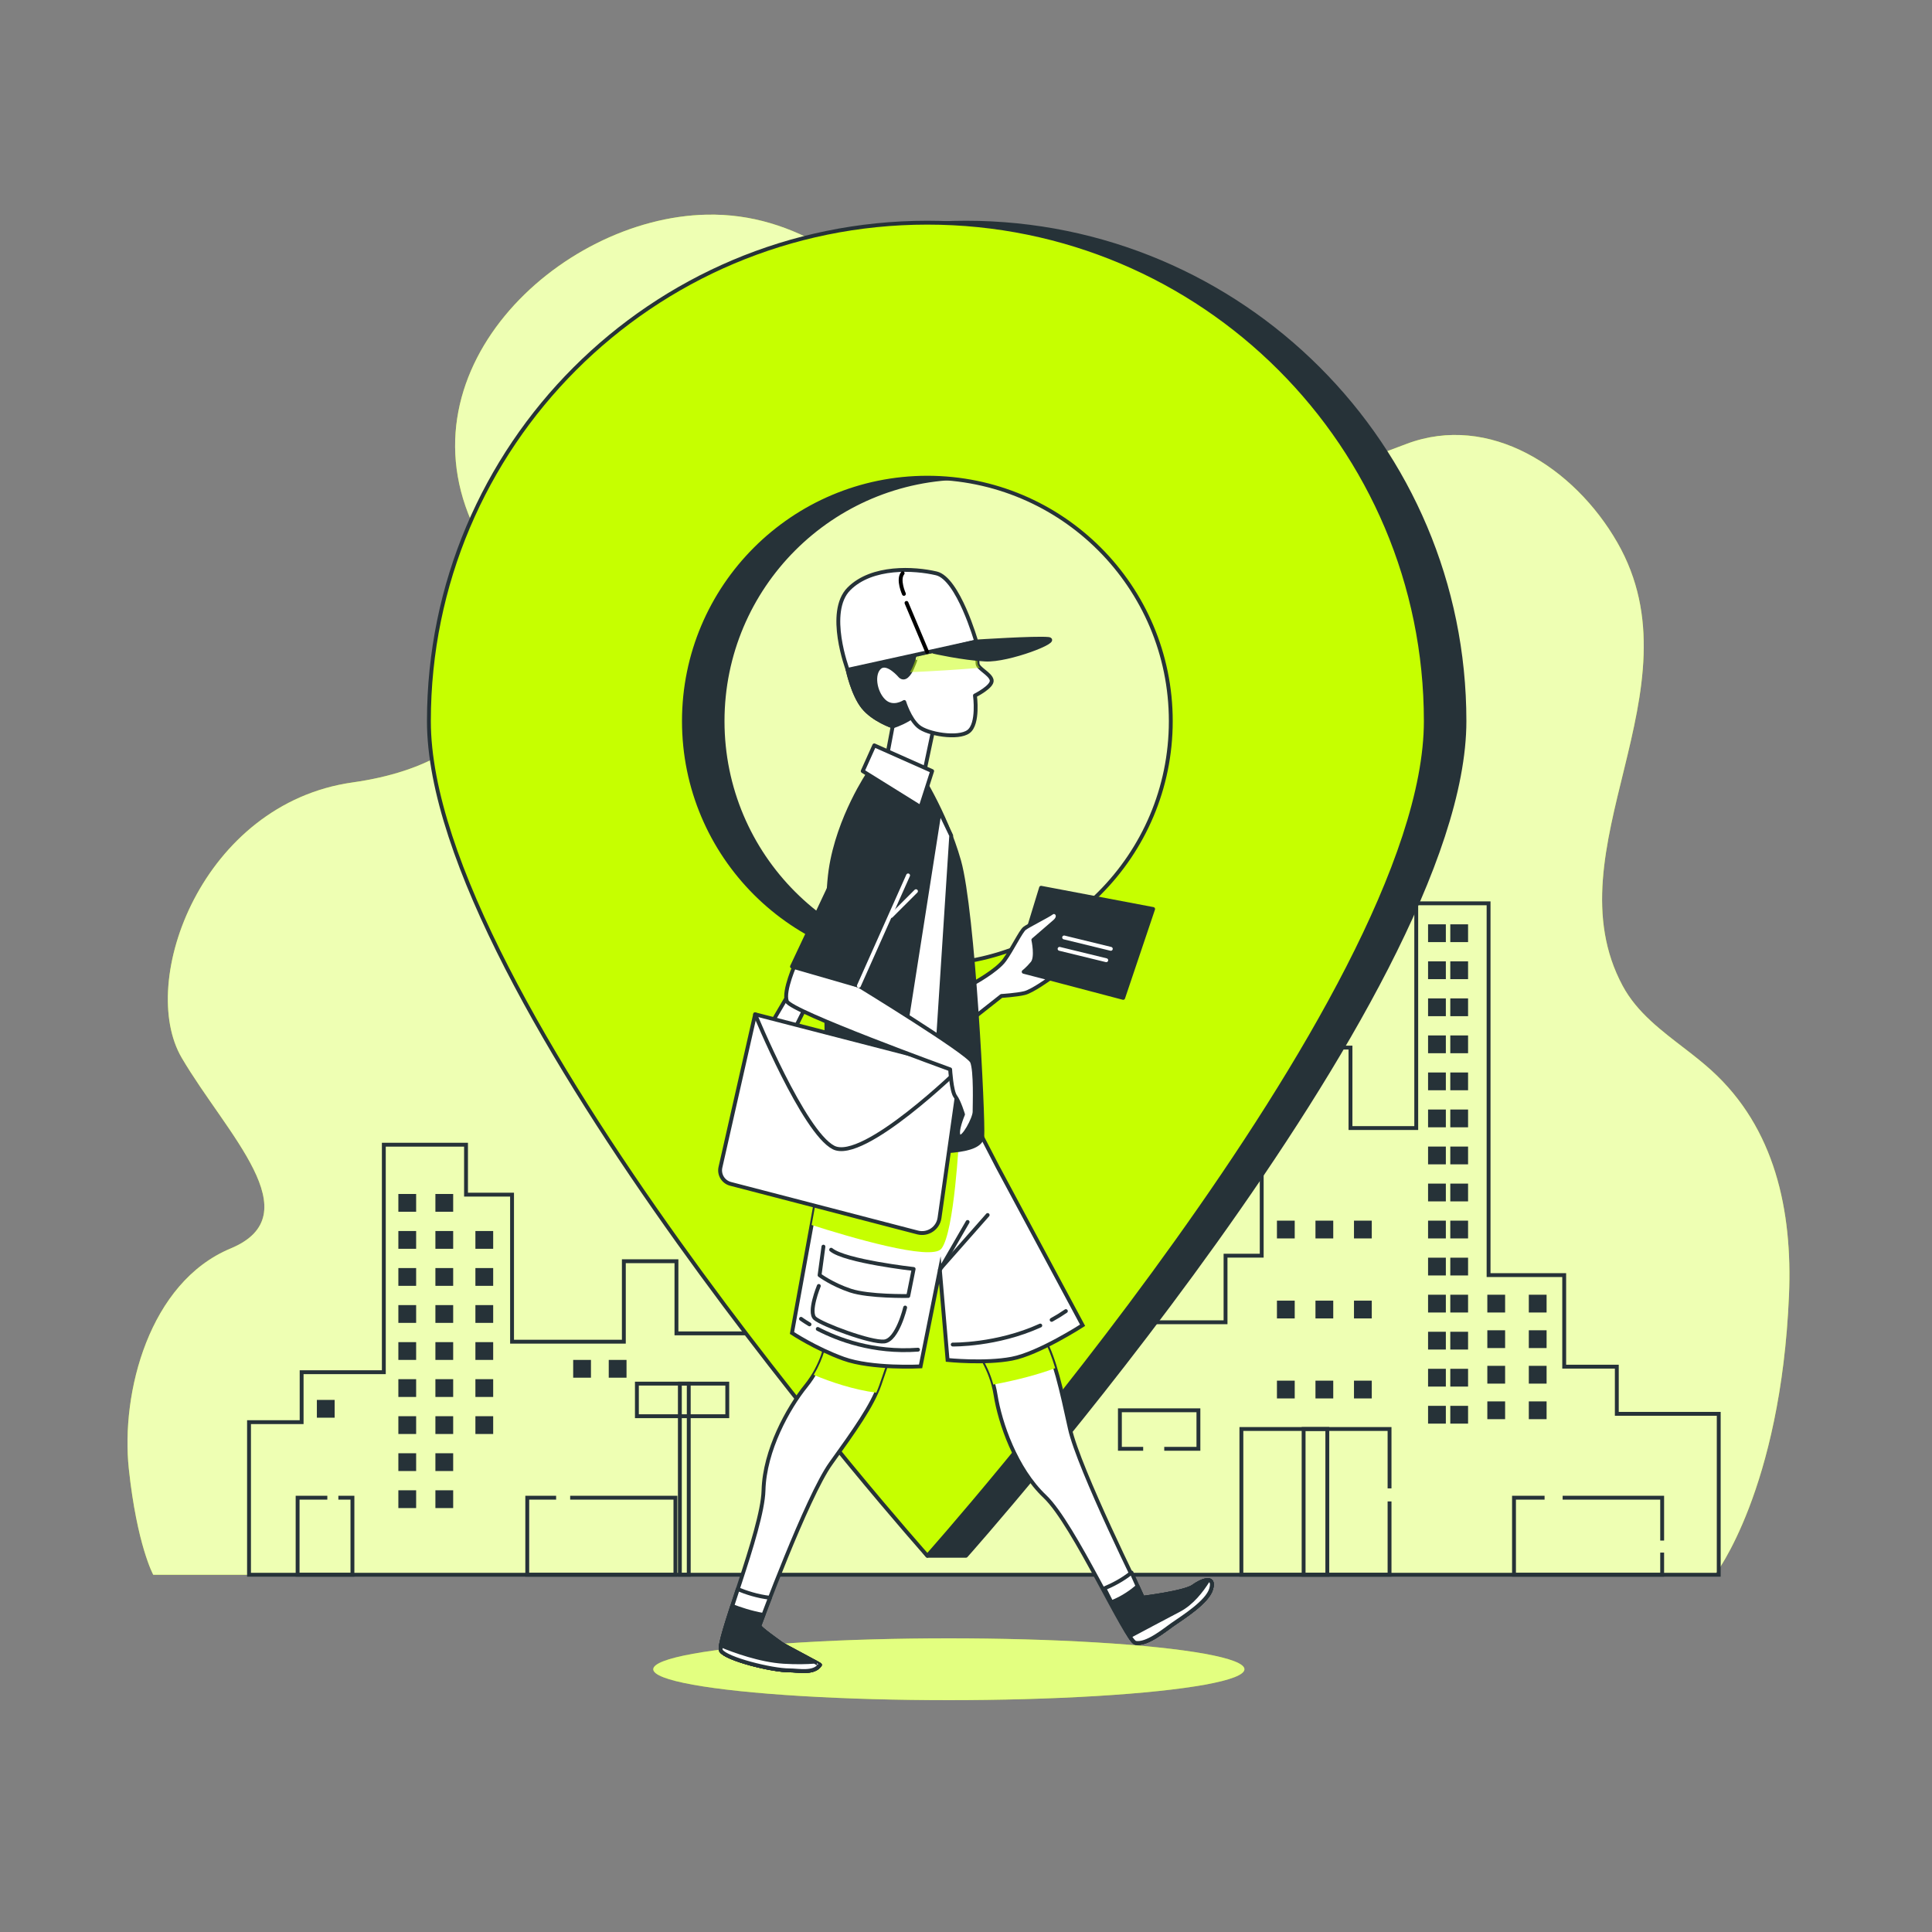
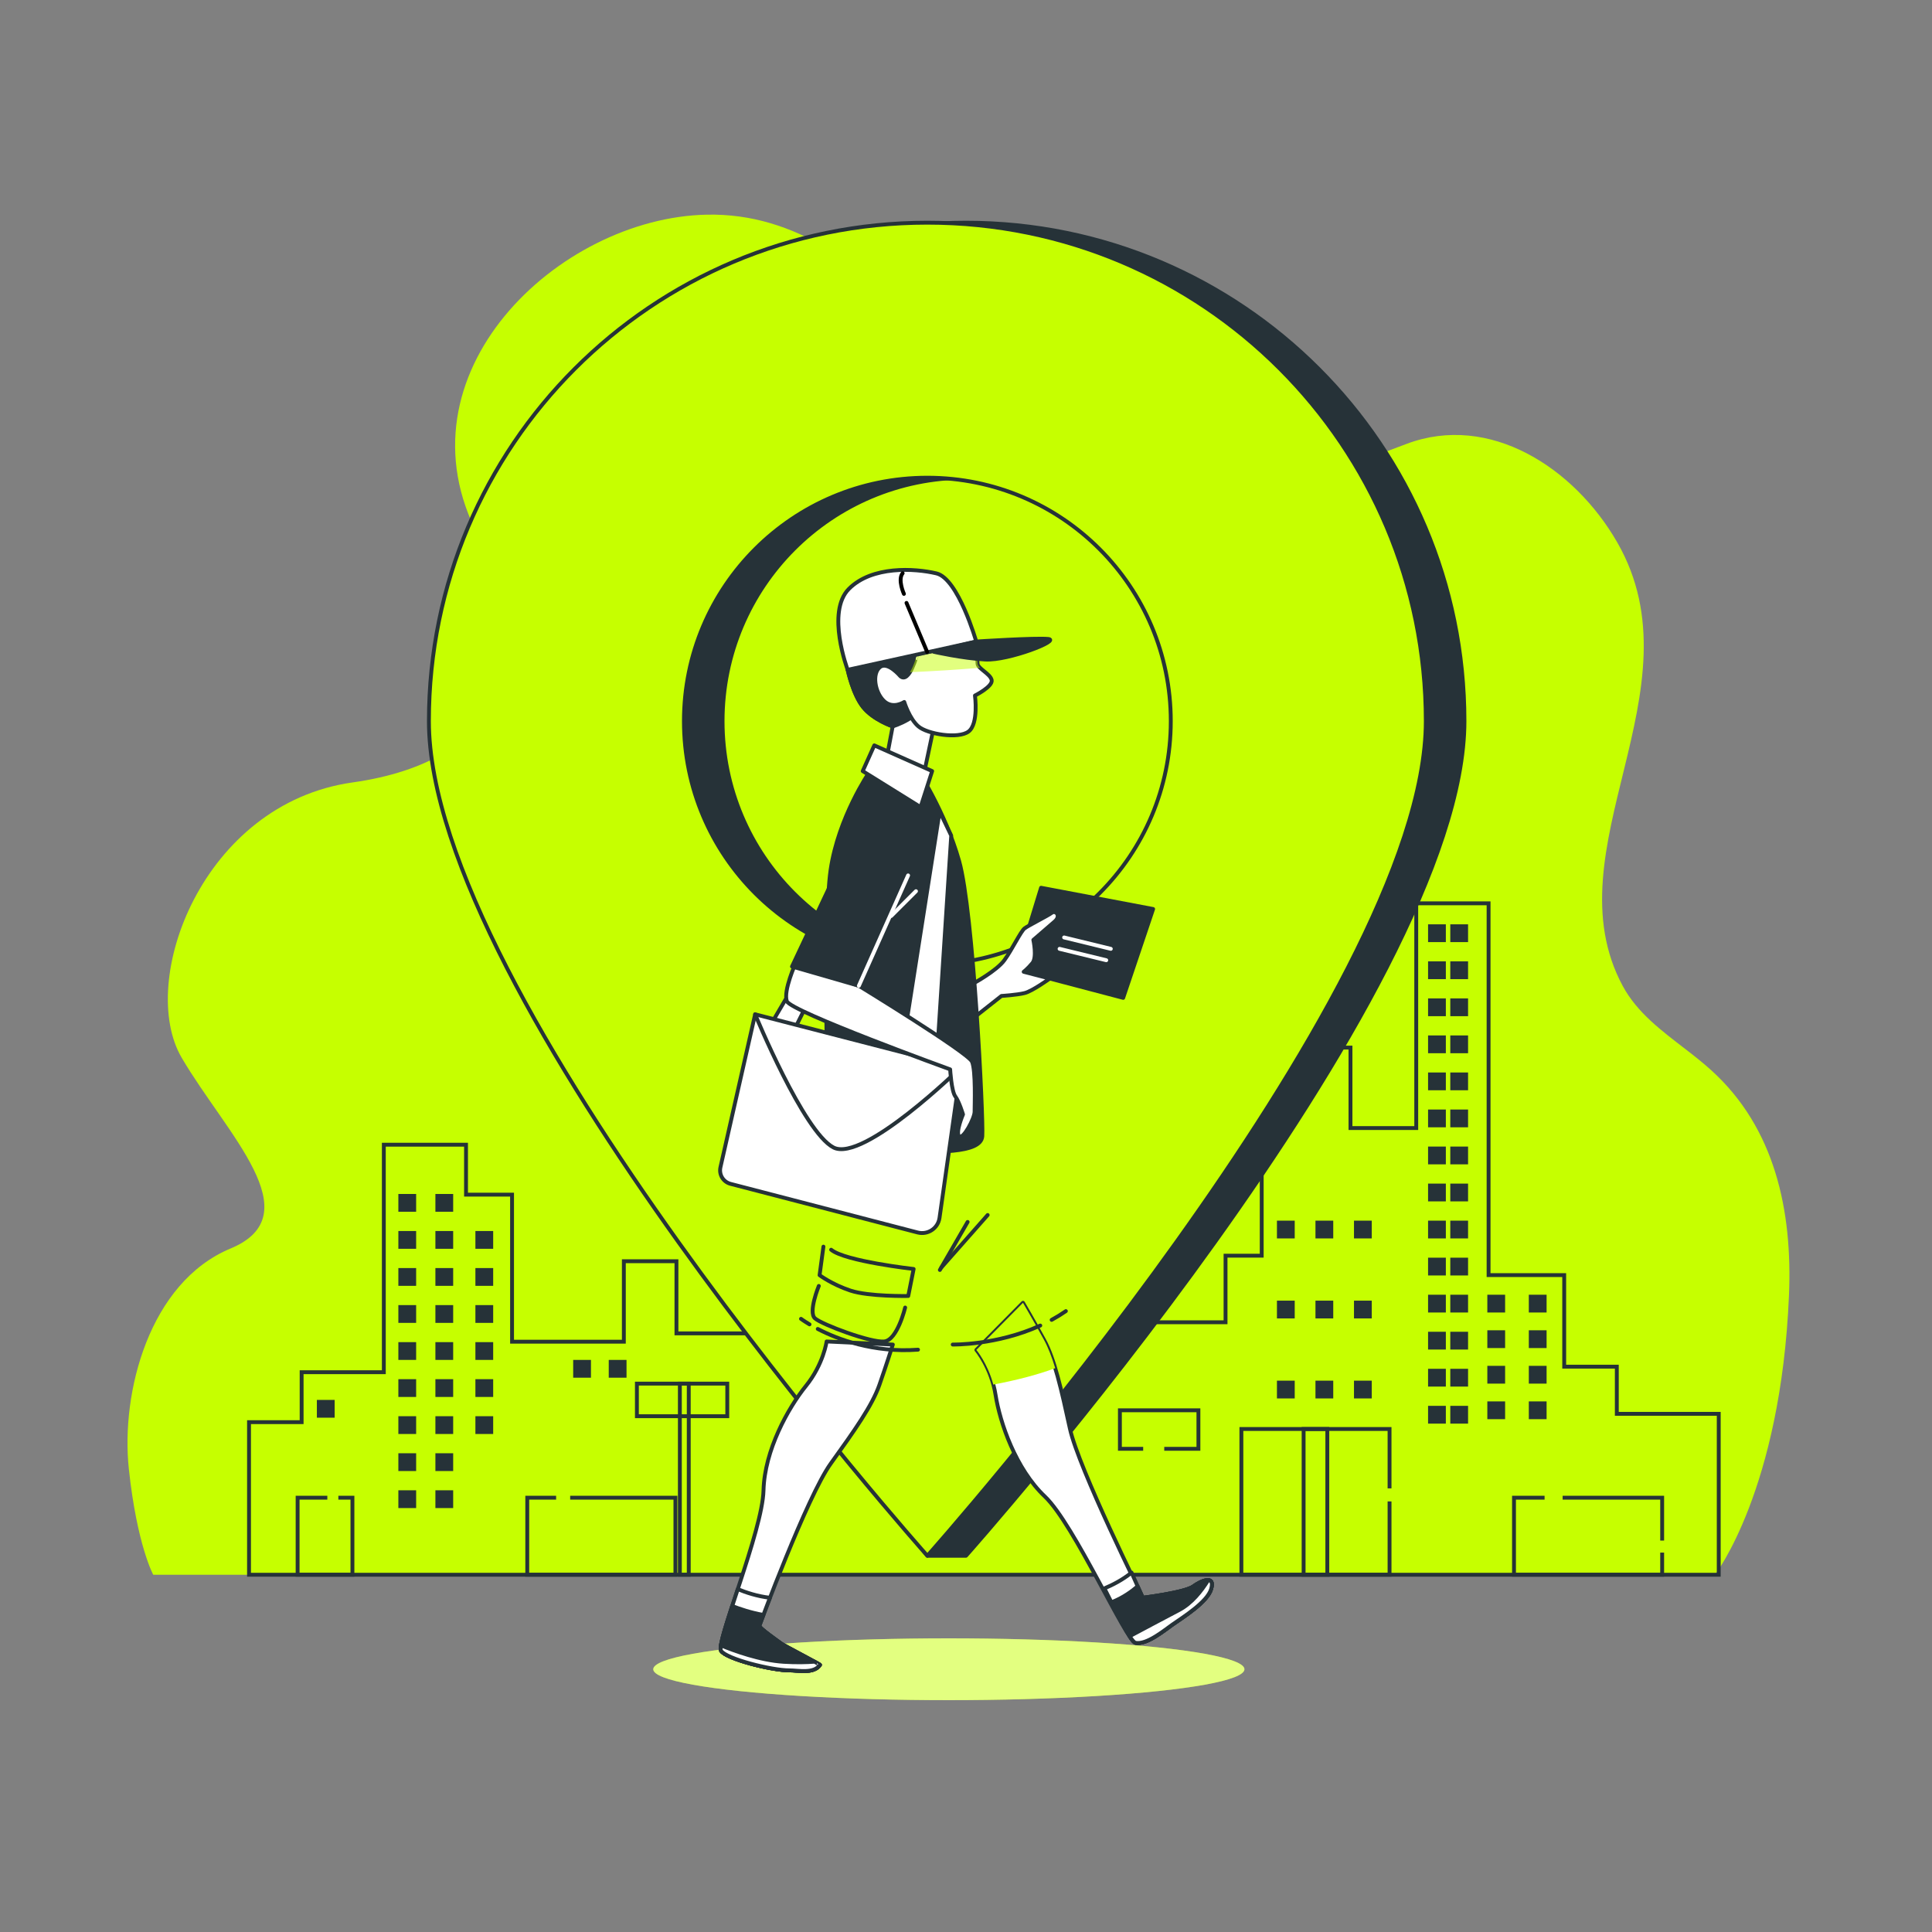
<svg xmlns="http://www.w3.org/2000/svg" version="1.1" x="0px" y="0px" viewBox="0 0 500 500" style="enable-background:new 0 0 500 500;" xml:space="preserve">
  <rect x="0" y="0" width="500" height="500" fill="#808080" stroke="none" />
  <g id="Background_Simple">
    <g>
      <path style="fill:#C6FF00;" d="M436.305,271.598c-6.238-4.815-12.608-9.487-16.356-16.453    c-18.974-35.277,20.556-76.535-1.395-114.759c-11.144-19.406-33.115-33.571-54.528-25.512    c-22.848,8.599-44.419,17.577-68.981,10.464c-43.016-12.458-65.323-70.758-112.167-69.782    c-38.45,0.802-81.241,41.303-58.97,83.337c16.849,31.8,6.318,58.116-32.645,63.599s-55.812,51.537-44.229,71.275    c11.584,19.738,33.698,40.572,12.637,49.344c-21.061,8.772-28.433,37.282-26.327,57.02c2.106,19.738,6.318,27.413,6.318,27.413    h404.172c0,0,17.051-21.928,19.158-72.363c0.914-21.863-3.61-43.268-20.138-58.217C440.775,275.08,438.549,273.33,436.305,271.598    z" />
-       <path style="opacity:0.7;fill:#FFFFFF;" d="M436.305,271.598c-6.238-4.815-12.608-9.487-16.356-16.453    c-18.974-35.277,20.556-76.535-1.395-114.759c-11.144-19.406-33.115-33.571-54.528-25.512    c-22.848,8.599-44.419,17.577-68.981,10.464c-43.016-12.458-65.323-70.758-112.167-69.782    c-38.45,0.802-81.241,41.303-58.97,83.337c16.849,31.8,6.318,58.116-32.645,63.599s-55.812,51.537-44.229,71.275    c11.584,19.738,33.698,40.572,12.637,49.344c-21.061,8.772-28.433,37.282-26.327,57.02c2.106,19.738,6.318,27.413,6.318,27.413    h404.172c0,0,17.051-21.928,19.158-72.363c0.914-21.863-3.61-43.268-20.138-58.217C440.775,275.08,438.549,273.33,436.305,271.598    z" />
    </g>
  </g>
  <g id="Shadow">
    <g>
      <ellipse style="fill:#C6FF00;" cx="245.56" cy="432" rx="76.5" ry="8" />
      <ellipse style="opacity:0.5;fill:#FFFFFF;" cx="245.56" cy="432" rx="76.5" ry="8" />
    </g>
  </g>
  <g id="Buildings">
    <g>
      <polygon style="fill:none;stroke:#263238;stroke-miterlimit:10;" points="418.428,365.897 418.428,353.69 404.813,353.69     404.813,329.995 385.242,329.995 385.242,233.779 366.522,233.779 366.522,291.94 349.504,291.94 349.504,271.116     326.529,271.116 326.529,324.969 317.169,324.969 317.169,342.202 295.045,342.202 295.045,335.74 301.852,335.74     301.852,332.149 273.772,332.149 273.772,336.458 277.176,336.458 277.176,355.126 262.71,355.126 262.71,319.943     211.655,319.943 211.655,345.074 175.065,345.074 175.065,326.405 161.451,326.405 161.451,347.228 132.519,347.228     132.519,309.172 120.606,309.172 120.606,296.248 99.334,296.248 99.334,355.126 78.061,355.126 78.061,368.051 64.446,368.051     64.446,407.543 444.807,407.543 444.807,365.897   " />
      <rect x="103.095" y="309" style="fill:#263238;" width="4.601" height="4.601" />
      <rect x="112.681" y="309" style="fill:#263238;" width="4.601" height="4.601" />
      <rect x="103.095" y="318.586" style="fill:#263238;" width="4.601" height="4.601" />
      <rect x="112.681" y="318.586" style="fill:#263238;" width="4.601" height="4.601" />
      <rect x="123.034" y="318.586" style="fill:#263238;" width="4.601" height="4.601" />
      <rect x="123.034" y="328.172" style="fill:#263238;" width="4.601" height="4.601" />
      <rect x="123.034" y="337.758" style="fill:#263238;" width="4.601" height="4.601" />
      <rect x="123.034" y="347.344" style="fill:#263238;" width="4.601" height="4.601" />
      <rect x="123.034" y="356.929" style="fill:#263238;" width="4.601" height="4.601" />
      <rect x="123.034" y="366.515" style="fill:#263238;" width="4.601" height="4.601" />
      <rect x="103.095" y="328.172" style="fill:#263238;" width="4.601" height="4.601" />
      <rect x="112.681" y="328.172" style="fill:#263238;" width="4.601" height="4.601" />
      <rect x="103.095" y="337.758" style="fill:#263238;" width="4.601" height="4.601" />
      <rect x="112.681" y="337.758" style="fill:#263238;" width="4.601" height="4.601" />
      <rect x="103.095" y="347.344" style="fill:#263238;" width="4.601" height="4.601" />
      <rect x="112.681" y="347.344" style="fill:#263238;" width="4.601" height="4.601" />
      <rect x="103.095" y="356.929" style="fill:#263238;" width="4.601" height="4.601" />
      <rect x="82.006" y="362.297" style="fill:#263238;" width="4.601" height="4.601" />
      <rect x="148.34" y="351.945" style="fill:#263238;" width="4.601" height="4.601" />
      <rect x="157.543" y="351.945" style="fill:#263238;" width="4.601" height="4.601" />
      <rect x="369.583" y="239.215" style="fill:#263238;" width="4.601" height="4.601" />
      <rect x="375.334" y="239.215" style="fill:#263238;" width="4.601" height="4.601" />
      <rect x="369.583" y="248.801" style="fill:#263238;" width="4.601" height="4.601" />
      <rect x="375.334" y="248.801" style="fill:#263238;" width="4.601" height="4.601" />
      <rect x="369.583" y="258.387" style="fill:#263238;" width="4.601" height="4.601" />
      <rect x="375.334" y="258.387" style="fill:#263238;" width="4.601" height="4.601" />
      <rect x="369.583" y="267.972" style="fill:#263238;" width="4.601" height="4.601" />
      <rect x="375.334" y="267.972" style="fill:#263238;" width="4.601" height="4.601" />
      <rect x="369.583" y="277.558" style="fill:#263238;" width="4.601" height="4.601" />
      <rect x="375.334" y="277.558" style="fill:#263238;" width="4.601" height="4.601" />
      <rect x="369.583" y="287.144" style="fill:#263238;" width="4.601" height="4.601" />
      <rect x="375.334" y="287.144" style="fill:#263238;" width="4.601" height="4.601" />
      <rect x="369.583" y="296.73" style="fill:#263238;" width="4.601" height="4.601" />
      <rect x="375.334" y="296.73" style="fill:#263238;" width="4.601" height="4.601" />
      <rect x="369.583" y="306.316" style="fill:#263238;" width="4.601" height="4.601" />
      <rect x="375.334" y="306.316" style="fill:#263238;" width="4.601" height="4.601" />
      <rect x="369.583" y="315.902" style="fill:#263238;" width="4.601" height="4.601" />
      <rect x="375.334" y="315.902" style="fill:#263238;" width="4.601" height="4.601" />
      <rect x="330.472" y="315.902" style="fill:#263238;" width="4.601" height="4.601" />
      <rect x="340.442" y="315.902" style="fill:#263238;" width="4.601" height="4.601" />
      <rect x="350.411" y="315.902" style="fill:#263238;" width="4.601" height="4.601" />
      <rect x="330.472" y="336.607" style="fill:#263238;" width="4.601" height="4.601" />
      <rect x="340.442" y="336.607" style="fill:#263238;" width="4.601" height="4.601" />
      <rect x="350.411" y="336.607" style="fill:#263238;" width="4.601" height="4.601" />
      <rect x="330.472" y="357.313" style="fill:#263238;" width="4.601" height="4.601" />
      <rect x="340.442" y="357.313" style="fill:#263238;" width="4.601" height="4.601" />
      <rect x="350.411" y="357.313" style="fill:#263238;" width="4.601" height="4.601" />
      <rect x="369.583" y="325.488" style="fill:#263238;" width="4.601" height="4.601" />
      <rect x="375.334" y="325.488" style="fill:#263238;" width="4.601" height="4.601" />
      <rect x="369.583" y="335.074" style="fill:#263238;" width="4.601" height="4.601" />
      <rect x="375.334" y="335.074" style="fill:#263238;" width="4.601" height="4.601" />
      <rect x="369.583" y="344.659" style="fill:#263238;" width="4.601" height="4.601" />
      <rect x="375.334" y="344.659" style="fill:#263238;" width="4.601" height="4.601" />
      <rect x="384.92" y="335.074" style="fill:#263238;" width="4.601" height="4.601" />
      <rect x="395.656" y="335.074" style="fill:#263238;" width="4.601" height="4.601" />
      <rect x="384.92" y="344.276" style="fill:#263238;" width="4.601" height="4.601" />
      <rect x="395.656" y="344.276" style="fill:#263238;" width="4.601" height="4.601" />
      <rect x="384.92" y="353.478" style="fill:#263238;" width="4.601" height="4.601" />
      <rect x="395.656" y="353.478" style="fill:#263238;" width="4.601" height="4.601" />
      <rect x="384.92" y="362.681" style="fill:#263238;" width="4.601" height="4.601" />
      <rect x="395.656" y="362.681" style="fill:#263238;" width="4.601" height="4.601" />
      <rect x="369.583" y="354.245" style="fill:#263238;" width="4.601" height="4.601" />
      <rect x="375.334" y="354.245" style="fill:#263238;" width="4.601" height="4.601" />
      <rect x="369.583" y="363.831" style="fill:#263238;" width="4.601" height="4.601" />
      <rect x="375.334" y="363.831" style="fill:#263238;" width="4.601" height="4.601" />
      <rect x="112.681" y="356.929" style="fill:#263238;" width="4.601" height="4.601" />
      <rect x="103.095" y="366.515" style="fill:#263238;" width="4.601" height="4.601" />
      <rect x="112.681" y="366.515" style="fill:#263238;" width="4.601" height="4.601" />
      <rect x="103.095" y="376.101" style="fill:#263238;" width="4.601" height="4.601" />
      <rect x="112.681" y="376.101" style="fill:#263238;" width="4.601" height="4.601" />
      <rect x="103.095" y="385.687" style="fill:#263238;" width="4.601" height="4.601" />
      <rect x="112.681" y="385.687" style="fill:#263238;" width="4.601" height="4.601" />
      <polyline style="fill:none;stroke:#263238;stroke-miterlimit:10;" points="359.613,388.568 359.613,407.543 321.27,407.543     321.27,369.823 359.613,369.823 359.613,385.191   " />
      <polyline style="fill:none;stroke:#263238;stroke-miterlimit:10;" points="430.166,401.813 430.166,407.543 391.822,407.543     391.822,387.604 399.735,387.604   " />
      <polyline style="fill:none;stroke:#263238;stroke-miterlimit:10;" points="404.41,387.604 430.166,387.604 430.166,398.696   " />
      <polyline style="fill:none;stroke:#263238;stroke-miterlimit:10;" points="147.56,387.604 174.798,387.604 174.798,407.543     136.454,407.543 136.454,387.604 143.924,387.604   " />
      <polyline style="fill:none;stroke:#263238;stroke-miterlimit:10;" points="87.568,387.604 91.209,387.604 91.209,407.543     77.021,407.543 77.021,387.604 84.711,387.604   " />
      <rect x="337.374" y="369.823" style="fill:none;stroke:#263238;stroke-miterlimit:10;" width="6.135" height="37.72" />
      <polyline style="fill:none;stroke:#263238;stroke-miterlimit:10;" points="295.852,374.951 289.828,374.951 289.828,364.982     310.15,364.982 310.15,374.951 301.306,374.951   " />
      <rect x="164.828" y="358.08" style="fill:none;stroke:#263238;stroke-miterlimit:10;" width="23.39" height="8.436" />
      <rect x="175.948" y="358.08" style="fill:none;stroke:#263238;stroke-miterlimit:10;" width="2.301" height="49.463" />
    </g>
  </g>
  <g id="Location">
    <g>
      <path style="fill:#263238;stroke:#263238;stroke-linecap:round;stroke-linejoin:round;stroke-miterlimit:10;" d="M250,57.629    c-71.245,0-129,57.755-129,129c0,64.347,119,216,119,216h10c0,0,129-144.755,129-216C379,115.384,321.245,57.629,250,57.629z     M250,249.629c-34.794,0-63-28.206-63-63s28.206-63,63-63s63,28.206,63,63S284.794,249.629,250,249.629z" />
      <path style="fill:#C6FF00;stroke:#263238;stroke-linecap:round;stroke-linejoin:round;stroke-miterlimit:10;" d="M240,57.629    c-71.245,0-129,57.755-129,129c0,71.245,129,216,129,216s129-144.755,129-216C369,115.384,311.245,57.629,240,57.629z     M240,249.629c-34.794,0-63-28.206-63-63s28.206-63,63-63c34.794,0,63,28.206,63,63S274.794,249.629,240,249.629z" />
    </g>
  </g>
  <g id="Character">
    <g>
      <polygon style="fill:#FFFFFF;stroke:#263238;stroke-linecap:round;stroke-linejoin:round;stroke-miterlimit:10;" points="    199.427,265.25 213.677,241 213.927,249.75 205.427,266.75   " />
      <path style="fill:#FFFFFF;stroke:#263238;stroke-linecap:round;stroke-linejoin:round;stroke-miterlimit:10;" d="M213.927,347.17    c0,0-0.803,5.891-5.355,11.514c-4.552,5.623-10.711,16.602-10.978,27.044c-0.268,10.443-12.336,39.329-10.997,41.471    c1.339,2.142,13.12,5.088,17.675,5.088c2.386,0,6.354,0.922,7.924-1.406c0.091-0.135-9.344-5.019-9.96-5.475    c-0.475-0.351-5.906-4.161-5.732-4.633c0,0,12.336-33.438,18.495-42.006c6.159-8.569,10.711-14.995,12.585-20.35    c1.874-5.355,3.481-10.443,3.481-10.443L213.927,347.17z" />
-       <path style="fill:#C6FF00;" d="M210.58,355.816c4.492,1.87,10.247,3.813,16.195,4.616c0.307-0.689,0.578-1.36,0.807-2.015    c1.874-5.355,3.481-10.443,3.481-10.443l-17.137-0.803C213.927,347.17,213.367,351.224,210.58,355.816z" />
      <path style="fill:#FFFFFF;stroke:#263238;stroke-linecap:round;stroke-linejoin:round;stroke-miterlimit:10;" d="M252.684,349.36    c0,0,3.841,4.538,4.976,11.683s5.174,19.067,12.757,26.252c7.583,7.185,20.999,37.431,23.487,37.869    c2.908,0.512,7.345-3.203,9.508-4.715c2.75-1.921,9.057-5.843,10.032-9.229c1.122-3.897-2.886-1.942-4.573-0.684    c-2.189,1.632-13.116,2.965-13.116,2.965s-16.621-33.49-18.869-43.8c-2.249-10.31-3.98-17.992-6.707-22.968    c-2.727-4.976-5.433-9.573-5.433-9.573L252.684,349.36z" />
      <path style="fill:#C6FF00;" d="M270.178,346.733c-2.727-4.976-5.433-9.573-5.433-9.573l-12.061,12.2c0,0,2.88,3.409,4.388,8.965    c5.785-1.083,11.371-2.507,16.019-4.245C272.215,351.197,271.278,348.741,270.178,346.733z" />
      <path style="fill:#FFFFFF;stroke:#263238;stroke-linecap:round;stroke-linejoin:round;stroke-miterlimit:10;" d="M313.444,411.22    c1.122-3.897-2.886-1.942-4.573-0.684c-2.189,1.632-13.116,2.965-13.116,2.965s-1.186-2.602-2.909-6.517    c-2.311,1.885-4.968,3.23-7.03,4.09c3.75,7.388,6.863,13.875,8.087,14.09c2.908,0.512,7.345-3.203,9.508-4.715    C306.162,418.528,312.469,414.606,313.444,411.22z" />
-       <path style="fill:#FFFFFF;stroke:#263238;stroke-miterlimit:10;" d="M214.286,293.727l-9.317,51.245c0,0,5.99,3.993,13.31,6.655    c7.321,2.662,19.965,1.997,19.965,1.997l4.991-24.957l1.997,23.293c0,0,9.65,0.998,16.638-0.333    c6.988-1.331,18.302-8.652,18.302-8.652l-21.962-40.929l-4.991-9.65l-38.932-0.998V293.727z" />
      <path style="fill:#C6FF00;" d="M243.626,323.162c3.385-4.231,4.602-29.103,4.602-29.103l-33.941-2.569v2.236l-4.236,23.296    C219.548,320.055,241,326.444,243.626,323.162z" />
      <g>
        <polygon style="fill:#263238;stroke:#263238;stroke-linecap:round;stroke-linejoin:round;stroke-miterlimit:10;" points="     271.677,253.25 290.677,258.25 298.427,235.25 269.427,229.75 262.927,251    " />
        <line style="fill:none;stroke:#FFFFFF;stroke-linecap:round;stroke-linejoin:round;stroke-miterlimit:10;" x1="275.395" y1="242.613" x2="287.475" y2="245.559" />
        <line style="fill:none;stroke:#FFFFFF;stroke-linecap:round;stroke-linejoin:round;stroke-miterlimit:10;" x1="274.216" y1="245.559" x2="286.296" y2="248.505" />
      </g>
      <path style="fill:#FFFFFF;stroke:#263238;stroke-linecap:round;stroke-linejoin:round;stroke-miterlimit:10;" d="M251.927,254.5    c0,0,6-3.25,8-6s4.25-7.5,5.25-8.25s6-3.25,7-4s2.5,0.75,0.75,2.25s-5.5,4.75-5.5,4.75s1,4.5-0.25,6s-2.25,2.25-2.25,2.25    l6.75,1.75c0,0-4.5,3.25-6.5,3.75s-6,0.75-6,0.75l-8.25,6.5L251.927,254.5z" />
      <path style="fill:#263238;stroke:#263238;stroke-linecap:round;stroke-linejoin:round;stroke-miterlimit:10;" d="M224.935,199.889    c0,0-7.986,11.646-9.983,25.29c-1.997,13.643-0.665,68.548-0.665,68.548s10.648,4.326,18.967,4.326s20.631,0.665,20.964-3.993    c0.333-4.659-2.329-58.232-5.99-71.21c-3.66-12.978-10.981-23.958-10.981-23.958S228.928,193.234,224.935,199.889z" />
      <polygon style="fill:#FFFFFF;stroke:#263238;stroke-linecap:round;stroke-linejoin:round;stroke-miterlimit:10;" points="    243.177,210 232.427,278.5 241.927,282 246.177,216.25   " />
      <path style="fill:#FFFFFF;stroke:#263238;stroke-linecap:round;stroke-linejoin:round;stroke-miterlimit:10;" d="M219.376,173.349    c0,0,1.331,6.322,3.993,9.65c2.662,3.327,7.653,4.991,7.653,4.991l-1.43,7.573l9.317,5.657l3.426-16.225l0.998-19.3    C243.335,165.695,220.042,169.689,219.376,173.349z" />
      <path style="fill:#263238;stroke:#263238;stroke-linecap:round;stroke-linejoin:round;stroke-miterlimit:10;" d="M219.376,173.349    c0,0,1.331,6.322,3.993,9.65c2.662,3.327,7.653,4.991,7.653,4.991s7.986-2.329,8.652-7.653c0.479-3.834-0.249-10.429-0.695-13.82    C232.205,167.874,219.858,170.698,219.376,173.349z" />
      <path style="fill:#FFFFFF;stroke:#263238;stroke-linecap:round;stroke-linejoin:round;stroke-miterlimit:10;" d="M233.019,175.013    c0,0-3.328-3.993-5.324-2.329c-1.996,1.664-1.331,6.322,0.998,8.652s5.324,0.333,5.324,0.333s1.331,4.326,3.66,6.322    c2.329,1.997,10.316,3.328,12.978,1.331c2.662-1.997,1.664-9.317,1.664-9.317s4.659-2.329,4.326-3.993    c-0.333-1.664-3.66-2.995-3.66-4.326c0-1.331-0.333-2.995-0.333-2.995v-2.662l-15.307,3.327    C237.345,169.356,235.349,177.009,233.019,175.013z" />
      <g style="opacity:0.5;">
        <path style="fill:#C6FF00;" d="M237.345,169.356c0,0-0.747,2.849-1.857,4.617c5.976-0.276,12.414-0.65,18.156-1.151     c-0.389-0.384-0.66-0.76-0.66-1.137c0-1.331-0.333-2.995-0.333-2.995v-2.662L237.345,169.356z" />
      </g>
      <path style="fill:#FFFFFF;stroke:#263238;stroke-linecap:round;stroke-linejoin:round;stroke-miterlimit:10;" d="M219.376,173.349    l33.276-7.321c0,0-4.659-16.305-10.316-17.636c-5.657-1.331-16.638-1.997-22.627,3.993    C213.719,158.375,219.376,173.349,219.376,173.349z" />
      <path style="fill:#263238;stroke:#263238;stroke-linecap:round;stroke-linejoin:round;stroke-miterlimit:10;" d="M241.671,168.69    c0,0,7.321,1.664,13.31,1.997c5.99,0.333,19.633-4.991,16.305-5.324c-3.328-0.333-18.634,0.665-18.634,0.665L241.671,168.69z" />
      <polygon style="fill:#FFFFFF;stroke:#263238;stroke-linecap:round;stroke-linejoin:round;stroke-miterlimit:10;" points="    226.266,192.901 223.271,199.556 238.245,208.874 241.24,199.556   " />
      <path style="fill:#FFFFFF;stroke:#263238;stroke-linecap:round;stroke-linejoin:round;stroke-miterlimit:10;" d="M195.427,262.5    l53.25,13.75l-5.531,38.938c-0.383,2.698-3.03,4.461-5.667,3.776l-48.413-12.583c-1.889-0.491-3.046-2.392-2.615-4.296    L195.427,262.5z" />
      <path style="fill:none;stroke:#263238;stroke-linecap:round;stroke-linejoin:round;stroke-miterlimit:10;" d="M195.427,262.5    c0,0,12.528,30.467,20.278,34.467s32.972-20.717,32.972-20.717" />
      <path style="fill:#FFFFFF;stroke:#263238;stroke-linecap:round;stroke-linejoin:round;stroke-miterlimit:10;" d="M205.967,249.137    c0,0-3.327,7.321-2.329,9.983c0.998,2.662,42.26,17.636,42.26,17.636s0.333,5.657,1.331,6.988    c0.998,1.331,1.997,4.659,1.997,4.659s-1.997,4.659-0.998,5.657c0.998,0.998,3.993-4.659,3.993-6.322    c0-1.664,0.333-10.648-0.665-12.978c-0.998-2.329-29.283-19.633-29.283-19.633L205.967,249.137z" />
      <g>
        <polyline style="fill:#263238;stroke:#263238;stroke-linecap:round;stroke-linejoin:round;stroke-miterlimit:10;" points="     224.269,209.206 204.969,250.135 222.272,255.127 236.248,222.517    " />
        <line style="fill:none;stroke:#FFFFFF;stroke-linecap:round;stroke-linejoin:round;stroke-miterlimit:10;" x1="222.272" y1="255.127" x2="235.013" y2="226.556" />
        <line style="fill:none;stroke:#FFFFFF;stroke-linecap:round;stroke-linejoin:round;stroke-miterlimit:10;" x1="230.638" y1="237.054" x2="237.054" y2="230.639" />
      </g>
      <path style="fill:none;stroke:#263238;stroke-linecap:round;stroke-linejoin:round;stroke-miterlimit:10;" d="M211.636,343.93    c5.093,2.645,14.339,6.227,25.943,5.367" />
      <path style="fill:none;stroke:#263238;stroke-linecap:round;stroke-linejoin:round;stroke-miterlimit:10;" d="M207.298,341.311    c0,0,0.77,0.582,2.205,1.435" />
      <path style="fill:none;stroke:#263238;stroke-linecap:round;stroke-linejoin:round;stroke-miterlimit:10;" d="M272.165,341.582    c1.245-0.681,2.478-1.434,3.682-2.268" />
      <path style="fill:none;stroke:#263238;stroke-linecap:round;stroke-linejoin:round;stroke-miterlimit:10;" d="M246.564,347.966    c0,0,11.358,0.232,22.659-4.915" />
      <line style="fill:none;stroke:#263238;stroke-linecap:round;stroke-linejoin:round;stroke-miterlimit:10;" x1="243.236" y1="328.666" x2="250.417" y2="316.243" />
      <line style="fill:none;stroke:#263238;stroke-linecap:round;stroke-linejoin:round;stroke-miterlimit:10;" x1="243.632" y1="328.016" x2="255.605" y2="314.447" />
      <path style="fill:none;stroke:#263238;stroke-linecap:round;stroke-linejoin:round;stroke-miterlimit:10;" d="M213.103,322.628    l-0.998,7.383c0,0,3.193,2.394,7.982,3.991c4.789,1.596,14.965,1.397,14.965,1.397l1.397-6.984c0,0-17.759-1.995-21.351-4.988" />
      <path style="fill:none;stroke:#263238;stroke-linecap:round;stroke-linejoin:round;stroke-miterlimit:10;" d="M211.906,332.805    c0,0-2.794,6.784-0.998,8.38c1.796,1.596,14.566,6.385,17.958,5.986c3.392-0.399,5.387-8.78,5.387-8.78" />
      <path style="fill:#263238;stroke:#263238;stroke-linecap:round;stroke-linejoin:round;stroke-miterlimit:10;" d="M313.444,411.22    c1.122-3.897-2.886-1.942-4.573-0.684c-2.189,1.632-13.116,2.965-13.116,2.965s-0.507-1.112-1.336-2.967    c-1.339,1.164-3.757,2.995-6.784,4.14c2.917,5.779,5.249,10.311,6.268,10.49c2.908,0.512,7.345-3.203,9.508-4.715    C306.162,418.528,312.469,414.606,313.444,411.22z" />
      <path style="fill:#FFFFFF;stroke:#263238;stroke-linecap:round;stroke-linejoin:round;stroke-miterlimit:10;" d="M305.129,416.682    c-4.5,2.34-9.746,5.178-12.778,6.773c0.66,1.021,1.191,1.646,1.553,1.71c2.908,0.512,7.345-3.203,9.508-4.715    c2.75-1.921,9.057-5.843,10.032-9.229c0.472-1.64,0.031-2.236-0.759-2.292C310.973,411.711,308.424,414.968,305.129,416.682z" />
      <path style="fill:#FFFFFF;stroke:#263238;stroke-linecap:round;stroke-linejoin:round;stroke-miterlimit:10;" d="M202.235,425.406    c-0.475-0.351-5.906-4.161-5.732-4.633c0,0,1.083-2.935,2.762-7.274c-3.278-0.369-6.271-1.382-8.327-2.235    c-2.661,8.08-4.968,14.933-4.342,15.935c1.339,2.142,13.12,5.088,17.675,5.088c2.386,0,6.354,0.922,7.924-1.406    C212.286,430.746,202.852,425.862,202.235,425.406z" />
      <path style="fill:#263238;stroke:#263238;stroke-linecap:round;stroke-linejoin:round;stroke-miterlimit:10;" d="M212.195,430.881    c0.091-0.134-9.344-5.019-9.96-5.475c-0.475-0.351-5.906-4.161-5.732-4.633c0,0,0.392-1.062,1.062-2.832    c-3.259-0.565-6.232-1.586-8.066-2.304c-1.982,6.063-3.412,10.748-2.903,11.562c1.339,2.142,13.12,5.088,17.675,5.088    C206.657,432.287,210.625,433.208,212.195,430.881z" />
      <path style="fill:#FFFFFF;stroke:#263238;stroke-linecap:round;stroke-linejoin:round;stroke-miterlimit:10;" d="M202.844,430.078    c-6.137-0.372-12.943-2.887-16.272-4.265c-0.106,0.692-0.109,1.174,0.024,1.386c1.339,2.142,13.12,5.088,17.675,5.088    c2.386,0,6.354,0.922,7.924-1.406c0.022-0.033-0.539-0.357-1.401-0.831C208.758,430.208,206.106,430.276,202.844,430.078z" />
      <line style="fill:none;stroke:#000000;stroke-linecap:round;stroke-linejoin:round;stroke-miterlimit:10;" x1="239.945" y1="168.723" x2="234.602" y2="156.035" />
      <path style="fill:none;stroke:#000000;stroke-linecap:round;stroke-linejoin:round;stroke-miterlimit:10;" d="M233.934,153.697    c0,0-1.669-3.673-0.334-5.343" />
    </g>
  </g>
</svg>